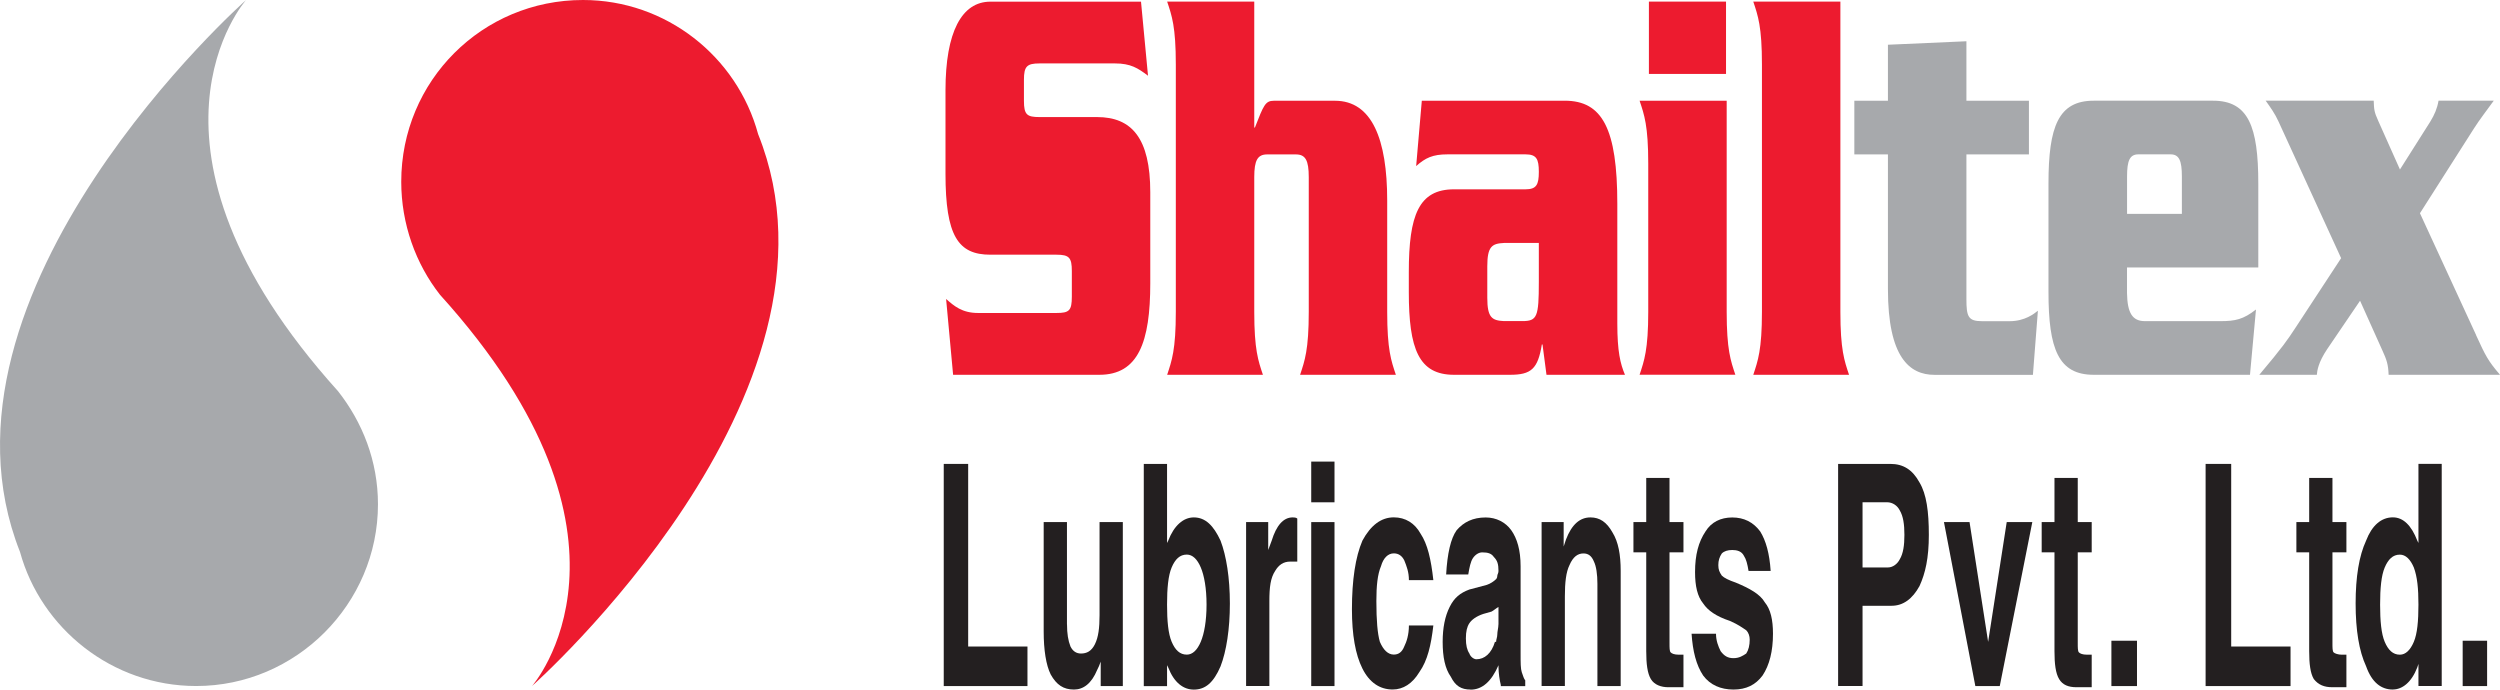
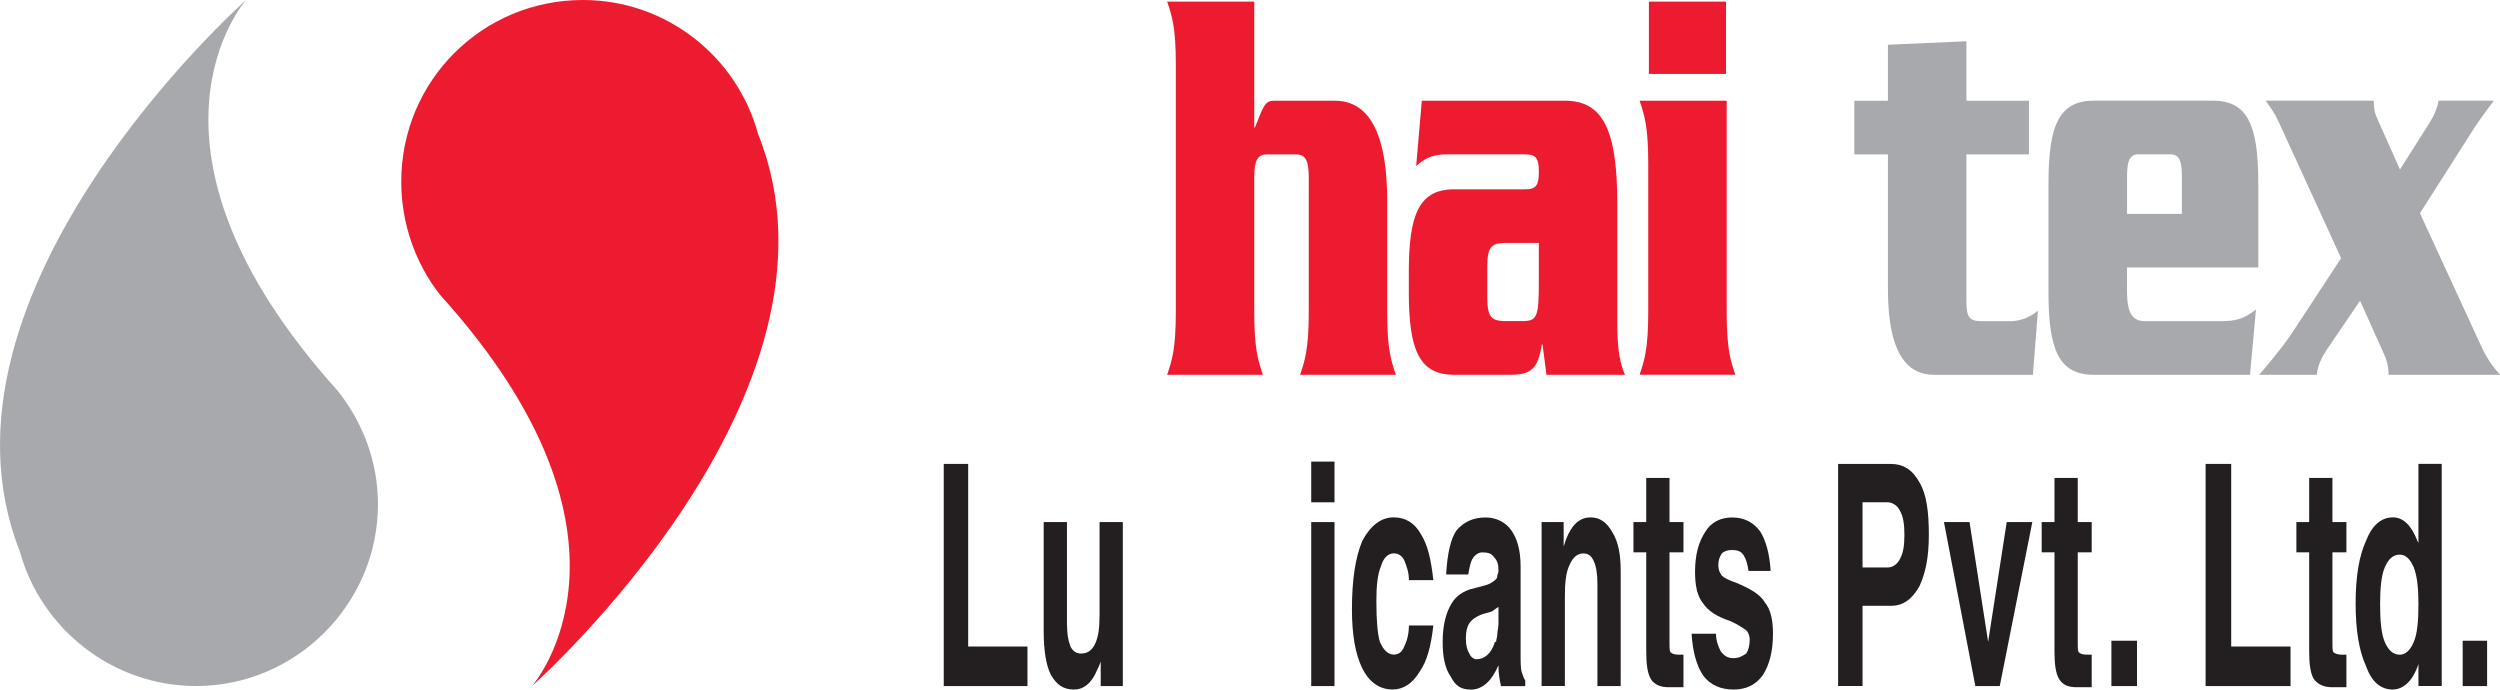
<svg xmlns="http://www.w3.org/2000/svg" id="Layer_1" width="496.27" height="136.88" viewBox="0 0 496.27 136.88">
  <path d="m48.85,0s-25.74,28.82,18.26,77.66c4.84,6.16,7.92,13.86,7.92,22.44,0,19.8-16.28,36.08-36.08,36.08-16.72,0-30.8-11.44-34.98-26.62C-16.49,57.86,48.85,0,48.85,0Z" fill="#a7a9ac" fill-rule="evenodd" stroke-width="0" />
  <path d="m105.61,136.18s25.74-29.04-18.26-77.66c-4.84-6.16-7.7-14.08-7.7-22.44C79.65,16.06,95.71,0,115.73,0c16.5,0,30.58,11.22,34.76,26.62,20.68,51.48-44.88,109.56-44.88,109.56Z" fill="#ed1b2f" fill-rule="evenodd" stroke-width="0" />
  <polygon points="187.34 136.19 187.34 92.09 189.65 92.09 192.19 92.09 192.19 128.34 203.96 128.34 203.96 132.26 203.96 136.19 187.34 136.19" fill="#231f20" fill-rule="evenodd" stroke-width="0" />
  <path d="m211.81,123.95c0,1.85.23,3.23.69,4.39.46.92,1.15,1.39,2.08,1.39,1.15,0,2.08-.46,2.77-1.85.69-1.39.92-3.23.92-5.77v-18.47h4.62v32.55h-4.39v-4.85c-.23.69-.46,1.15-.69,1.62-1.15,2.77-2.77,3.92-4.62,3.92-2.08,0-3.46-.92-4.62-3-.92-1.85-1.39-4.85-1.39-8.54v-21.7h4.62v20.32Z" fill="#231f20" fill-rule="evenodd" stroke-width="0" />
-   <path d="m227.05,92.09h4.62v15.7l.23-.46c1.15-3,3-4.62,5.08-4.62,2.31,0,3.92,1.62,5.31,4.62,1.15,3,1.85,7.39,1.85,12.47s-.69,9.47-1.85,12.47c-1.39,3.23-3,4.62-5.31,4.62-2.08,0-3.92-1.39-5.08-4.39l-.23-.46v4.16h-4.62v-44.1h0Zm8.54,37.86c1.15,0,2.08-.92,2.77-2.54.69-1.62,1.15-4.16,1.15-7.39s-.46-5.77-1.15-7.39c-.69-1.62-1.62-2.54-2.77-2.54-1.39,0-2.31.92-3,2.54-.69,1.62-.92,4.16-.92,7.39s.23,5.77.92,7.39c.69,1.62,1.62,2.54,3,2.54Z" fill="#231f20" fill-rule="evenodd" stroke-width="0" />
-   <path d="m247.36,103.64h4.39v5.54l.69-1.85c.92-3,2.31-4.62,4.16-4.62.23,0,.69,0,.92.23v8.54h-1.39c-1.39,0-2.31.69-3,1.85-.92,1.39-1.15,3.23-1.15,6v16.85h-4.62v-32.55Z" fill="#231f20" fill-rule="evenodd" stroke-width="0" />
  <path d="m260.29,103.64h4.62v32.55h-4.62v-32.55h0Zm0-12.01h4.62v8.08h-4.62v-8.08Z" fill="#231f20" fill-rule="evenodd" stroke-width="0" />
  <path d="m284.53,124.18c-.46,3.92-1.15,6.93-2.77,9.23-1.39,2.31-3.23,3.46-5.31,3.46-2.54,0-4.62-1.39-6-4.16-1.39-2.77-2.08-6.7-2.08-11.77,0-5.77.69-10.39,2.08-13.62,1.62-3,3.69-4.62,6.23-4.62,2.31,0,4.16,1.15,5.31,3.23,1.39,2.08,2.08,5.08,2.54,9.23h-4.85c0-1.62-.46-2.77-.92-3.92-.46-.92-1.15-1.39-2.08-1.39-1.15,0-2.08.92-2.54,2.54-.69,1.62-.92,3.92-.92,6.93,0,3.92.23,6.46.69,8.08.69,1.62,1.62,2.54,2.77,2.54.92,0,1.62-.46,2.08-1.62.46-.92.92-2.31.92-4.16h4.85Z" fill="#231f20" fill-rule="evenodd" stroke-width="0" />
  <path d="m291.92,136.88c-1.85,0-3-.69-3.92-2.54-1.15-1.62-1.62-3.92-1.62-6.93,0-2.77.46-5.08,1.39-6.93.92-1.85,2.08-2.77,3.92-3.46l3.46-.92c.69-.23,1.39-.69,1.85-1.15,0,0,.23-.23.23-.69,0-.23.23-.46.23-.92h0c0-1.39-.23-2.08-.92-2.77-.46-.69-1.15-.92-2.31-.92-.69,0-1.39.46-1.85,1.15-.46.69-.69,1.85-.92,3.23h-4.39c.23-4.16.92-7.16,2.08-8.77,1.39-1.62,3.23-2.54,5.77-2.54,2.08,0,3.92.92,5.08,2.54,1.15,1.62,1.85,3.92,1.85,7.16v17.32c0,1.85,0,3,.23,3.69s.46,1.39.69,1.62h0v1.15h-4.85v-.23c-.23-.92-.46-2.31-.46-3.69v-.23c-1.39,3.23-3.23,4.85-5.54,4.85h0Zm5.54-12.93v-3.46c-.46.23-.92.69-1.39.92l-1.62.46c-1.39.46-2.31,1.15-2.77,1.85-.46.69-.69,1.62-.69,3s.23,2.31.69,3c.23.69.92,1.15,1.39,1.15,1.62,0,3-1.15,3.69-3.46h.23c0-.46.23-.92.23-1.39,0-.69.23-1.39.23-2.08Z" fill="#231f20" fill-rule="evenodd" stroke-width="0" />
  <path d="m306.01,103.64h4.39v4.85l.46-1.39c1.15-3,2.77-4.39,4.85-4.39,1.85,0,3.23.92,4.39,3,1.15,1.85,1.62,4.39,1.62,7.62v22.86h-4.62v-20.32c0-1.85-.23-3.46-.69-4.39-.46-1.15-1.15-1.62-2.08-1.62-1.15,0-2.08.69-2.77,2.31-.69,1.39-.92,3.46-.92,6.23v17.78h-4.62v-32.55Z" fill="#231f20" fill-rule="evenodd" stroke-width="0" />
  <path d="m334.17,136.42h-3c-1.39,0-2.77-.46-3.46-1.62-.69-1.15-.92-3-.92-5.54v-19.62h-2.54v-6h2.54v-8.77h4.62v8.77h2.77v6h-2.77v18.01c0,.92,0,1.62.23,1.85.23.23.69.46,1.62.46h.92v6.46Z" fill="#231f20" fill-rule="evenodd" stroke-width="0" />
  <path d="m347.1,113.33c-.23-1.39-.46-2.31-.92-3-.46-.92-1.39-1.15-2.31-1.15s-1.62.23-2.08.69c-.46.69-.69,1.39-.69,2.31s.23,1.39.69,2.08c.46.46,1.39.92,2.77,1.39,2.77,1.15,4.85,2.31,5.77,3.92,1.15,1.39,1.62,3.46,1.62,6.23,0,3.46-.69,6.23-2.08,8.31-1.39,1.85-3.23,2.77-5.77,2.77s-4.62-.92-6-2.77c-1.39-2.08-2.08-4.85-2.31-8.31h4.85c0,1.39.46,2.54.92,3.46.69.92,1.39,1.39,2.54,1.39s1.85-.46,2.54-.92c.46-.69.69-1.62.69-2.77,0-.69-.23-1.39-.69-1.85-.69-.46-1.62-1.15-3.23-1.85-2.77-.92-4.39-2.08-5.31-3.46-1.15-1.39-1.62-3.46-1.62-6.23,0-3.46.69-6,2.08-8.08,1.15-1.85,3-2.77,5.31-2.77s4.16.92,5.54,2.77c1.15,1.85,1.85,4.39,2.08,7.85h-4.39Z" fill="#231f20" fill-rule="evenodd" stroke-width="0" />
  <path d="m364.88,92.09h10.39c2.54,0,4.39,1.15,5.77,3.69,1.39,2.31,1.85,5.77,1.85,10.39s-.69,7.62-1.85,10.16c-1.39,2.54-3.23,3.92-5.54,3.92h-5.77v15.93h-4.85v-44.1h0Zm4.85,20.55h5.08c.92,0,1.85-.69,2.31-1.62.69-1.15.92-2.77.92-4.85s-.23-3.69-.92-4.85c-.46-.92-1.39-1.62-2.54-1.62h-4.85v12.93Z" fill="#231f20" fill-rule="evenodd" stroke-width="0" />
  <polygon points="385.89 103.64 388.43 103.64 390.97 103.64 394.66 127.42 394.66 127.42 398.35 103.64 400.89 103.64 403.43 103.64 396.97 136.19 394.66 136.19 392.12 136.19 385.89 103.64" fill="#231f20" fill-rule="evenodd" stroke-width="0" />
  <path d="m415.21,136.42h-3c-1.62,0-2.77-.46-3.46-1.62-.69-1.15-.92-3-.92-5.54v-19.62h-2.54v-6h2.54v-8.77h4.62v8.77h2.77v6h-2.77v18.01c0,.92,0,1.62.23,1.85s.69.46,1.62.46h.92v6.46Z" fill="#231f20" fill-rule="evenodd" stroke-width="0" />
  <rect x="419.13" y="127.19" width="5.08" height="9" fill="#231f20" stroke-width="0" />
  <polygon points="437.83 136.19 437.83 92.09 440.37 92.09 442.91 92.09 442.91 128.34 454.69 128.34 454.69 132.26 454.69 136.19 437.83 136.19" fill="#231f20" fill-rule="evenodd" stroke-width="0" />
  <path d="m465.77,136.42h-2.77c-1.62,0-2.77-.46-3.69-1.62-.69-1.15-.92-3-.92-5.54v-19.62h-2.54v-6h2.54v-8.77h4.62v8.77h2.77v6h-2.77v18.01c0,.92,0,1.62.23,1.85.23.23.92.46,1.62.46h.92v6.46Z" fill="#231f20" fill-rule="evenodd" stroke-width="0" />
  <path d="m475,136.88c-2.31,0-4.16-1.39-5.31-4.62-1.39-3-2.08-7.16-2.08-12.47s.69-9.47,2.08-12.47c1.15-3,3-4.62,5.31-4.62,2.08,0,3.69,1.62,4.85,4.62l.23.46v-15.7h4.62v44.1h-4.62v-4.39l-.23.69c-1.15,3-3,4.39-4.85,4.39h0Zm1.39-26.78c-1.39,0-2.31.92-3,2.54-.69,1.62-.92,4.16-.92,7.39s.23,5.77.92,7.39c.69,1.62,1.62,2.54,3,2.54,1.15,0,2.08-.92,2.77-2.54.69-1.62.92-4.16.92-7.39s-.23-5.54-.92-7.39c-.69-1.62-1.62-2.54-2.77-2.54Z" fill="#231f20" fill-rule="evenodd" stroke-width="0" />
  <rect x="488.86" y="127.19" width="4.85" height="9" fill="#231f20" stroke-width="0" />
-   <path d="m227.87,15.02c-1.98-1.5-3.43-2.43-6.53-2.43h-14.98c-2.51,0-3.1.58-3.1,3.24v4.17c0,2.78.59,3.24,3.1,3.24h11.42c6.86,0,10.56,4.17,10.56,14.93v18.06c0,11.69-2.38,18.17-10.1,18.17h-29.04l-1.39-15.05c1.58,1.39,3.17,2.78,6.34,2.78h15.58c2.51,0,3.04-.46,3.04-3.24v-5.09c0-2.66-.53-3.24-3.04-3.24h-13.13c-6.4,0-8.91-3.7-8.91-16.09v-16.55c0-11.58,3.23-17.59,8.91-17.59h29.9l1.39,14.7Z" fill="#ed1b2f" stroke-width="0" />
  <path d="m248.98.32v25h.13c1.72-4.4,2.05-5.32,3.76-5.32h12.14c7.33,0,10.36,7.64,10.36,19.79v22.11c0,7.52.79,9.72,1.72,12.5h-19.01c.92-2.78,1.72-4.98,1.72-12.5v-26.74c0-3.36-.66-4.51-2.57-4.51h-5.68c-1.91,0-2.57,1.16-2.57,4.51v26.74c0,7.52.79,9.72,1.72,12.5h-19.01c.92-2.78,1.72-4.98,1.72-12.5V12.82c0-7.52-.79-9.72-1.72-12.5h17.29Z" fill="#ed1b2f" stroke-width="0" />
  <path d="m310.62,19.99c7.46,0,10.43,5.56,10.43,20.49v23.73c0,5.56.59,7.99,1.52,10.19h-15.58l-.79-6.02h-.13c-.79,4.86-2.11,6.02-6.34,6.02h-11.09c-7,0-8.98-5.09-8.98-16.44v-3.94c0-11.34,1.98-16.44,8.98-16.44h14.19c2.18,0,2.64-.93,2.64-3.47s-.46-3.47-2.64-3.47h-15.51c-2.9,0-4.36.69-6.2,2.32l1.12-12.96h28.38Zm-12.08,28.24c-2.38.12-3.3.69-3.3,4.63v6.25c0,3.94.92,4.51,3.3,4.63h3.63c2.97,0,3.3-.81,3.3-7.76v-7.76h-6.93Z" fill="#ed1b2f" stroke-width="0" />
  <path d="m327.19,32.49c0-7.52-.79-9.72-1.72-12.5h17.29v41.9c0,7.52.79,9.72,1.72,12.5h-19.01c.92-2.78,1.72-4.98,1.72-12.5v-29.4ZM342.63.32v14.35h-15.31V.32h15.31Z" fill="#ed1b2f" stroke-width="0" />
-   <path d="m349.76,12.82c0-7.52-.79-9.72-1.72-12.5h17.29v61.58c0,7.52.79,9.72,1.72,12.5h-19.01c.92-2.78,1.72-4.98,1.72-12.5V12.82Z" fill="#ed1b2f" stroke-width="0" />
  <path d="m374.77,8.88l15.58-.69v11.81h12.41v10.65h-12.41v28.71c0,3.47.33,4.4,3.1,4.4h5.48c3.04,0,4.88-1.5,5.61-2.08l-.99,12.73h-19.54c-4.95,0-9.24-3.47-9.24-17.02v-26.74h-6.67v-10.65h6.67v-11.11Z" fill="#a7a9ac" stroke-width="0" />
  <path d="m422.23,53.1v5.09c.07,3.94,1.06,5.56,3.56,5.56h14.98c2.97,0,4.55-.35,7.06-2.31l-1.19,12.96h-31.02c-7,0-8.98-5.09-8.98-16.44v-21.53c0-11.34,1.98-16.44,8.98-16.44h23.69c7,0,8.98,5.09,8.98,16.44v16.67h-26.07Zm10.89-10.65v-7.41c0-3.13-.53-4.4-2.24-4.4h-6.4c-1.72,0-2.24,1.27-2.24,4.4v7.41h10.89Z" fill="#a7a9ac" stroke-width="0" />
  <path d="m491.52,66.53c1.91,4.17,2.38,5.09,4.75,7.87h-22.11c-.07-2.08-.4-3.01-1.25-4.86l-4.42-9.84-6.53,9.61c-1.78,2.66-1.98,4.28-2.05,5.09h-11.42c4.69-5.56,5.61-6.95,7.13-9.26l9.11-13.89-12.41-27.09c-.73-1.62-1.65-2.89-2.57-4.17h21.45c.07,1.74.07,2.2.92,4.05l4.29,9.61,6.01-9.49c.86-1.39,1.39-2.66,1.65-4.17h10.96c-1.32,1.85-2.71,3.59-3.96,5.56l-10.69,16.78,11.15,24.19Z" fill="#a7a9ac" stroke-width="0" />
</svg>